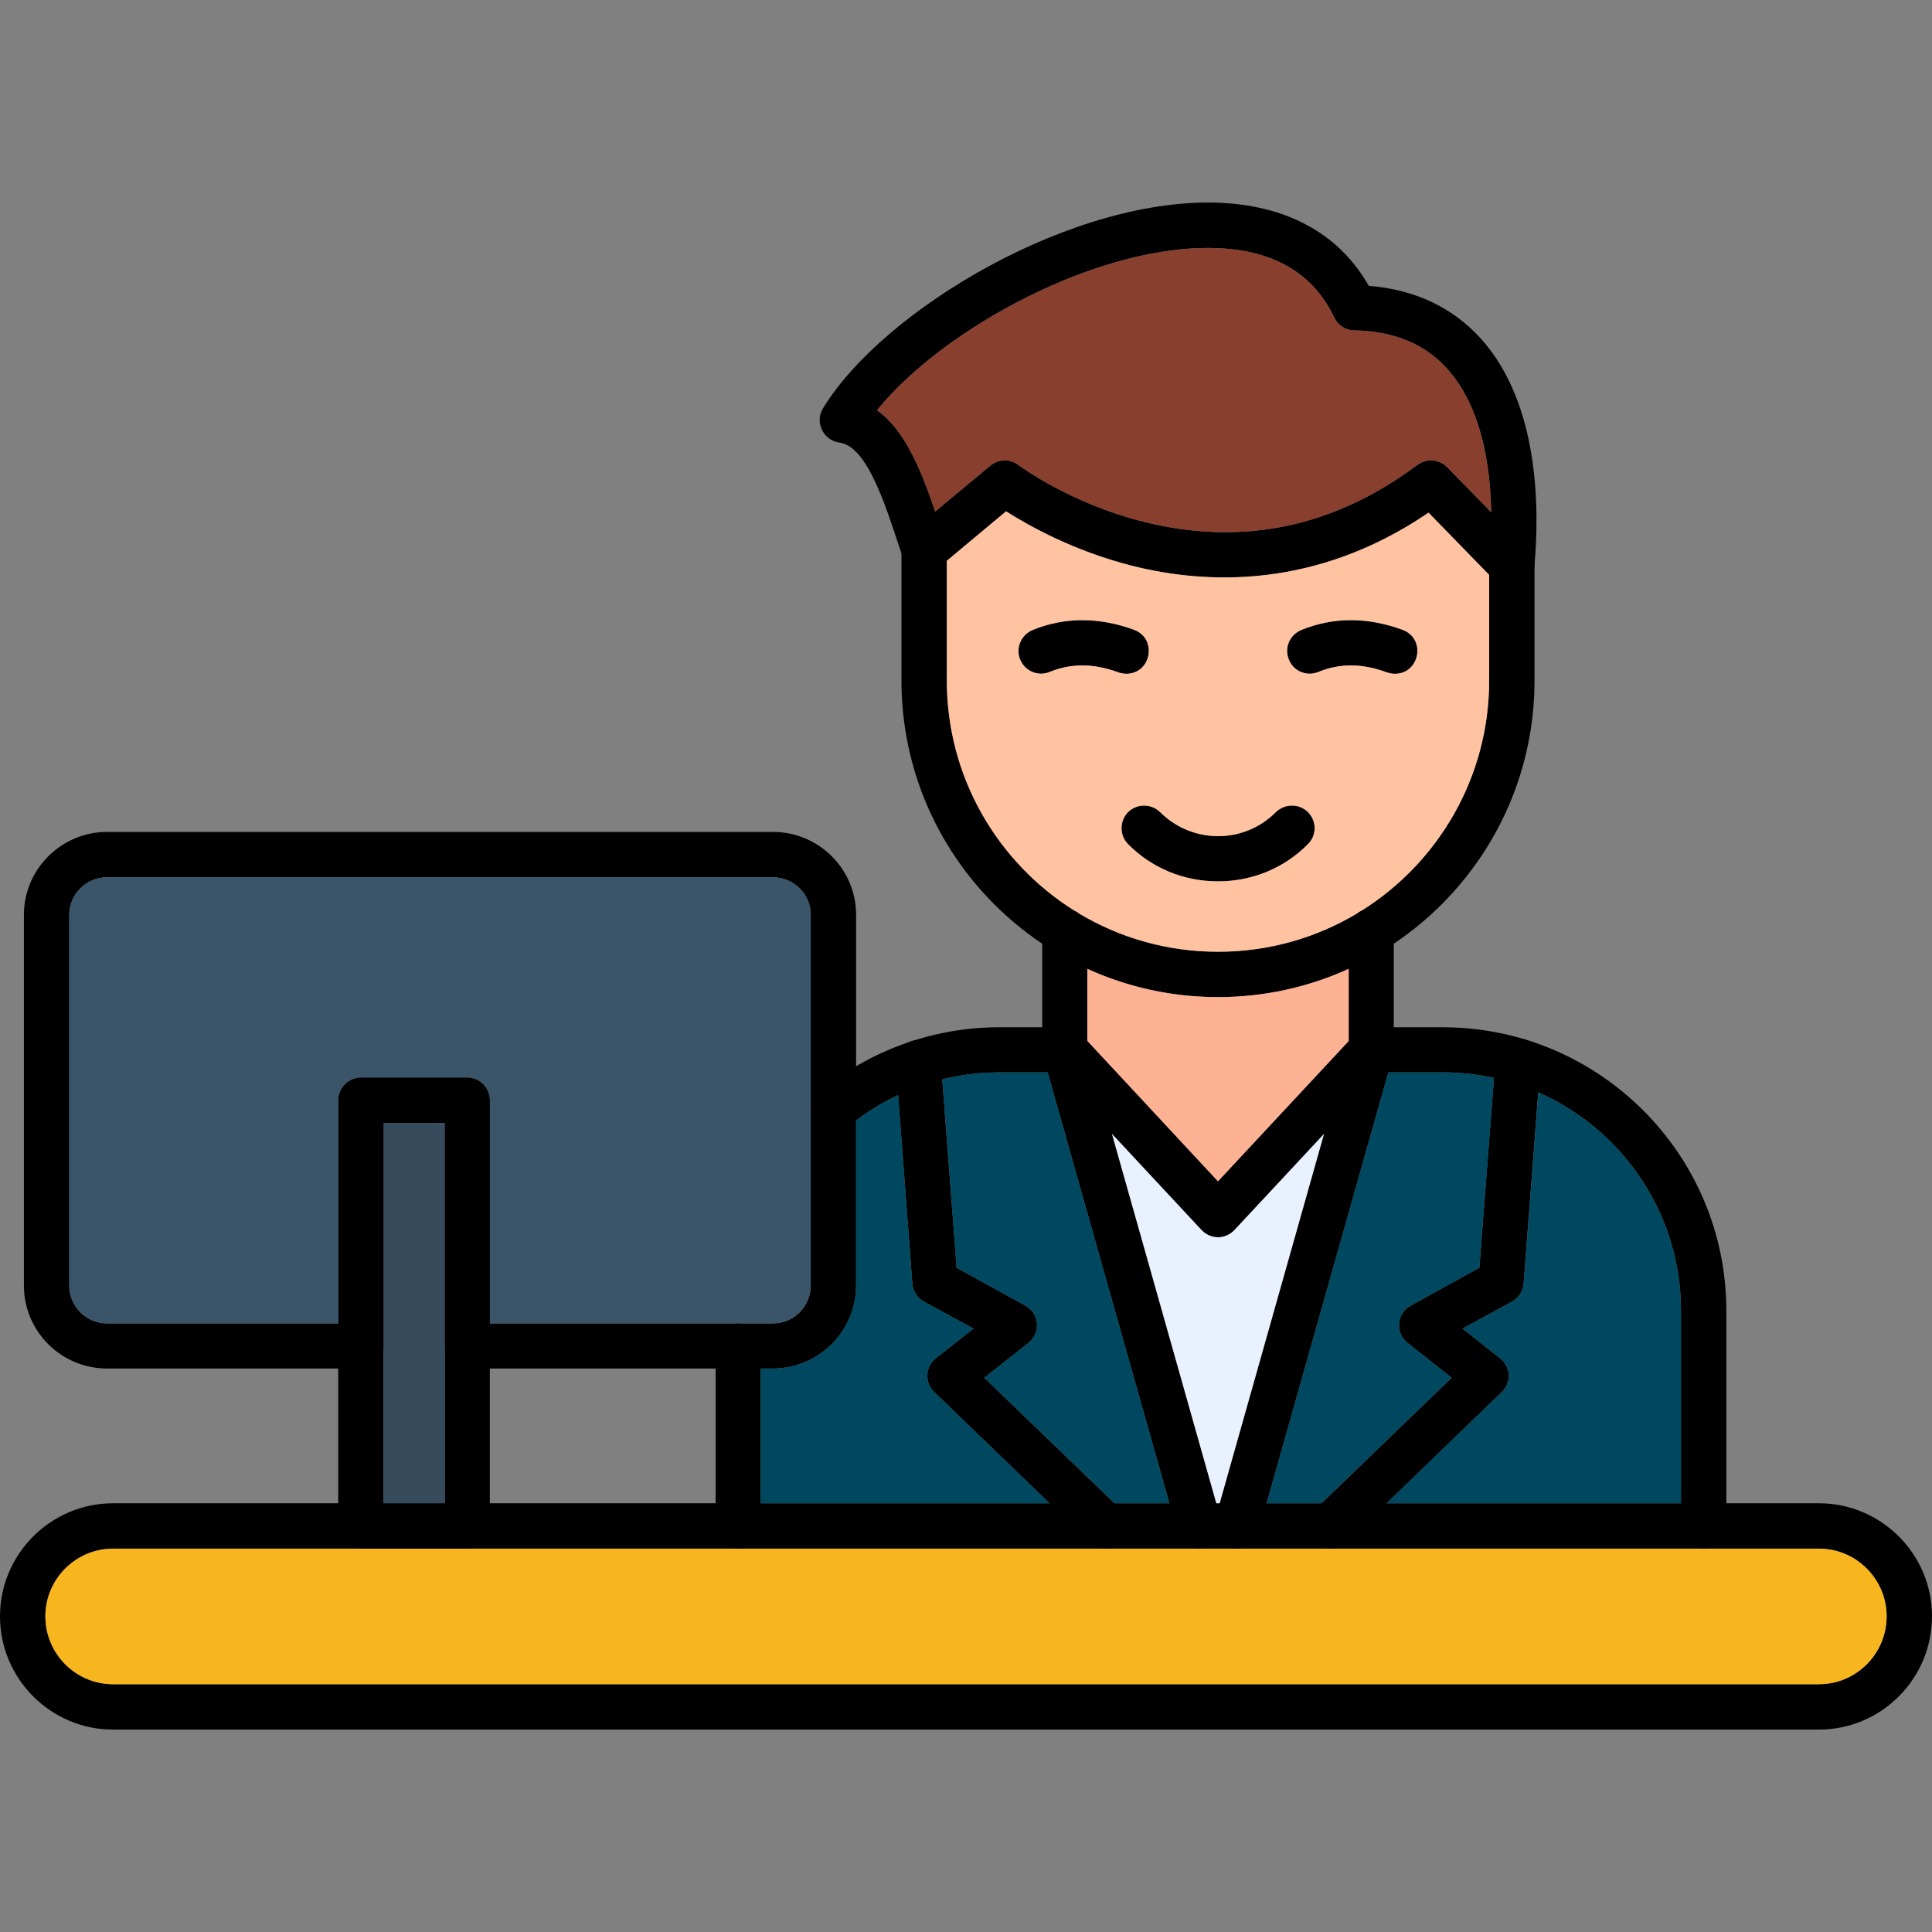
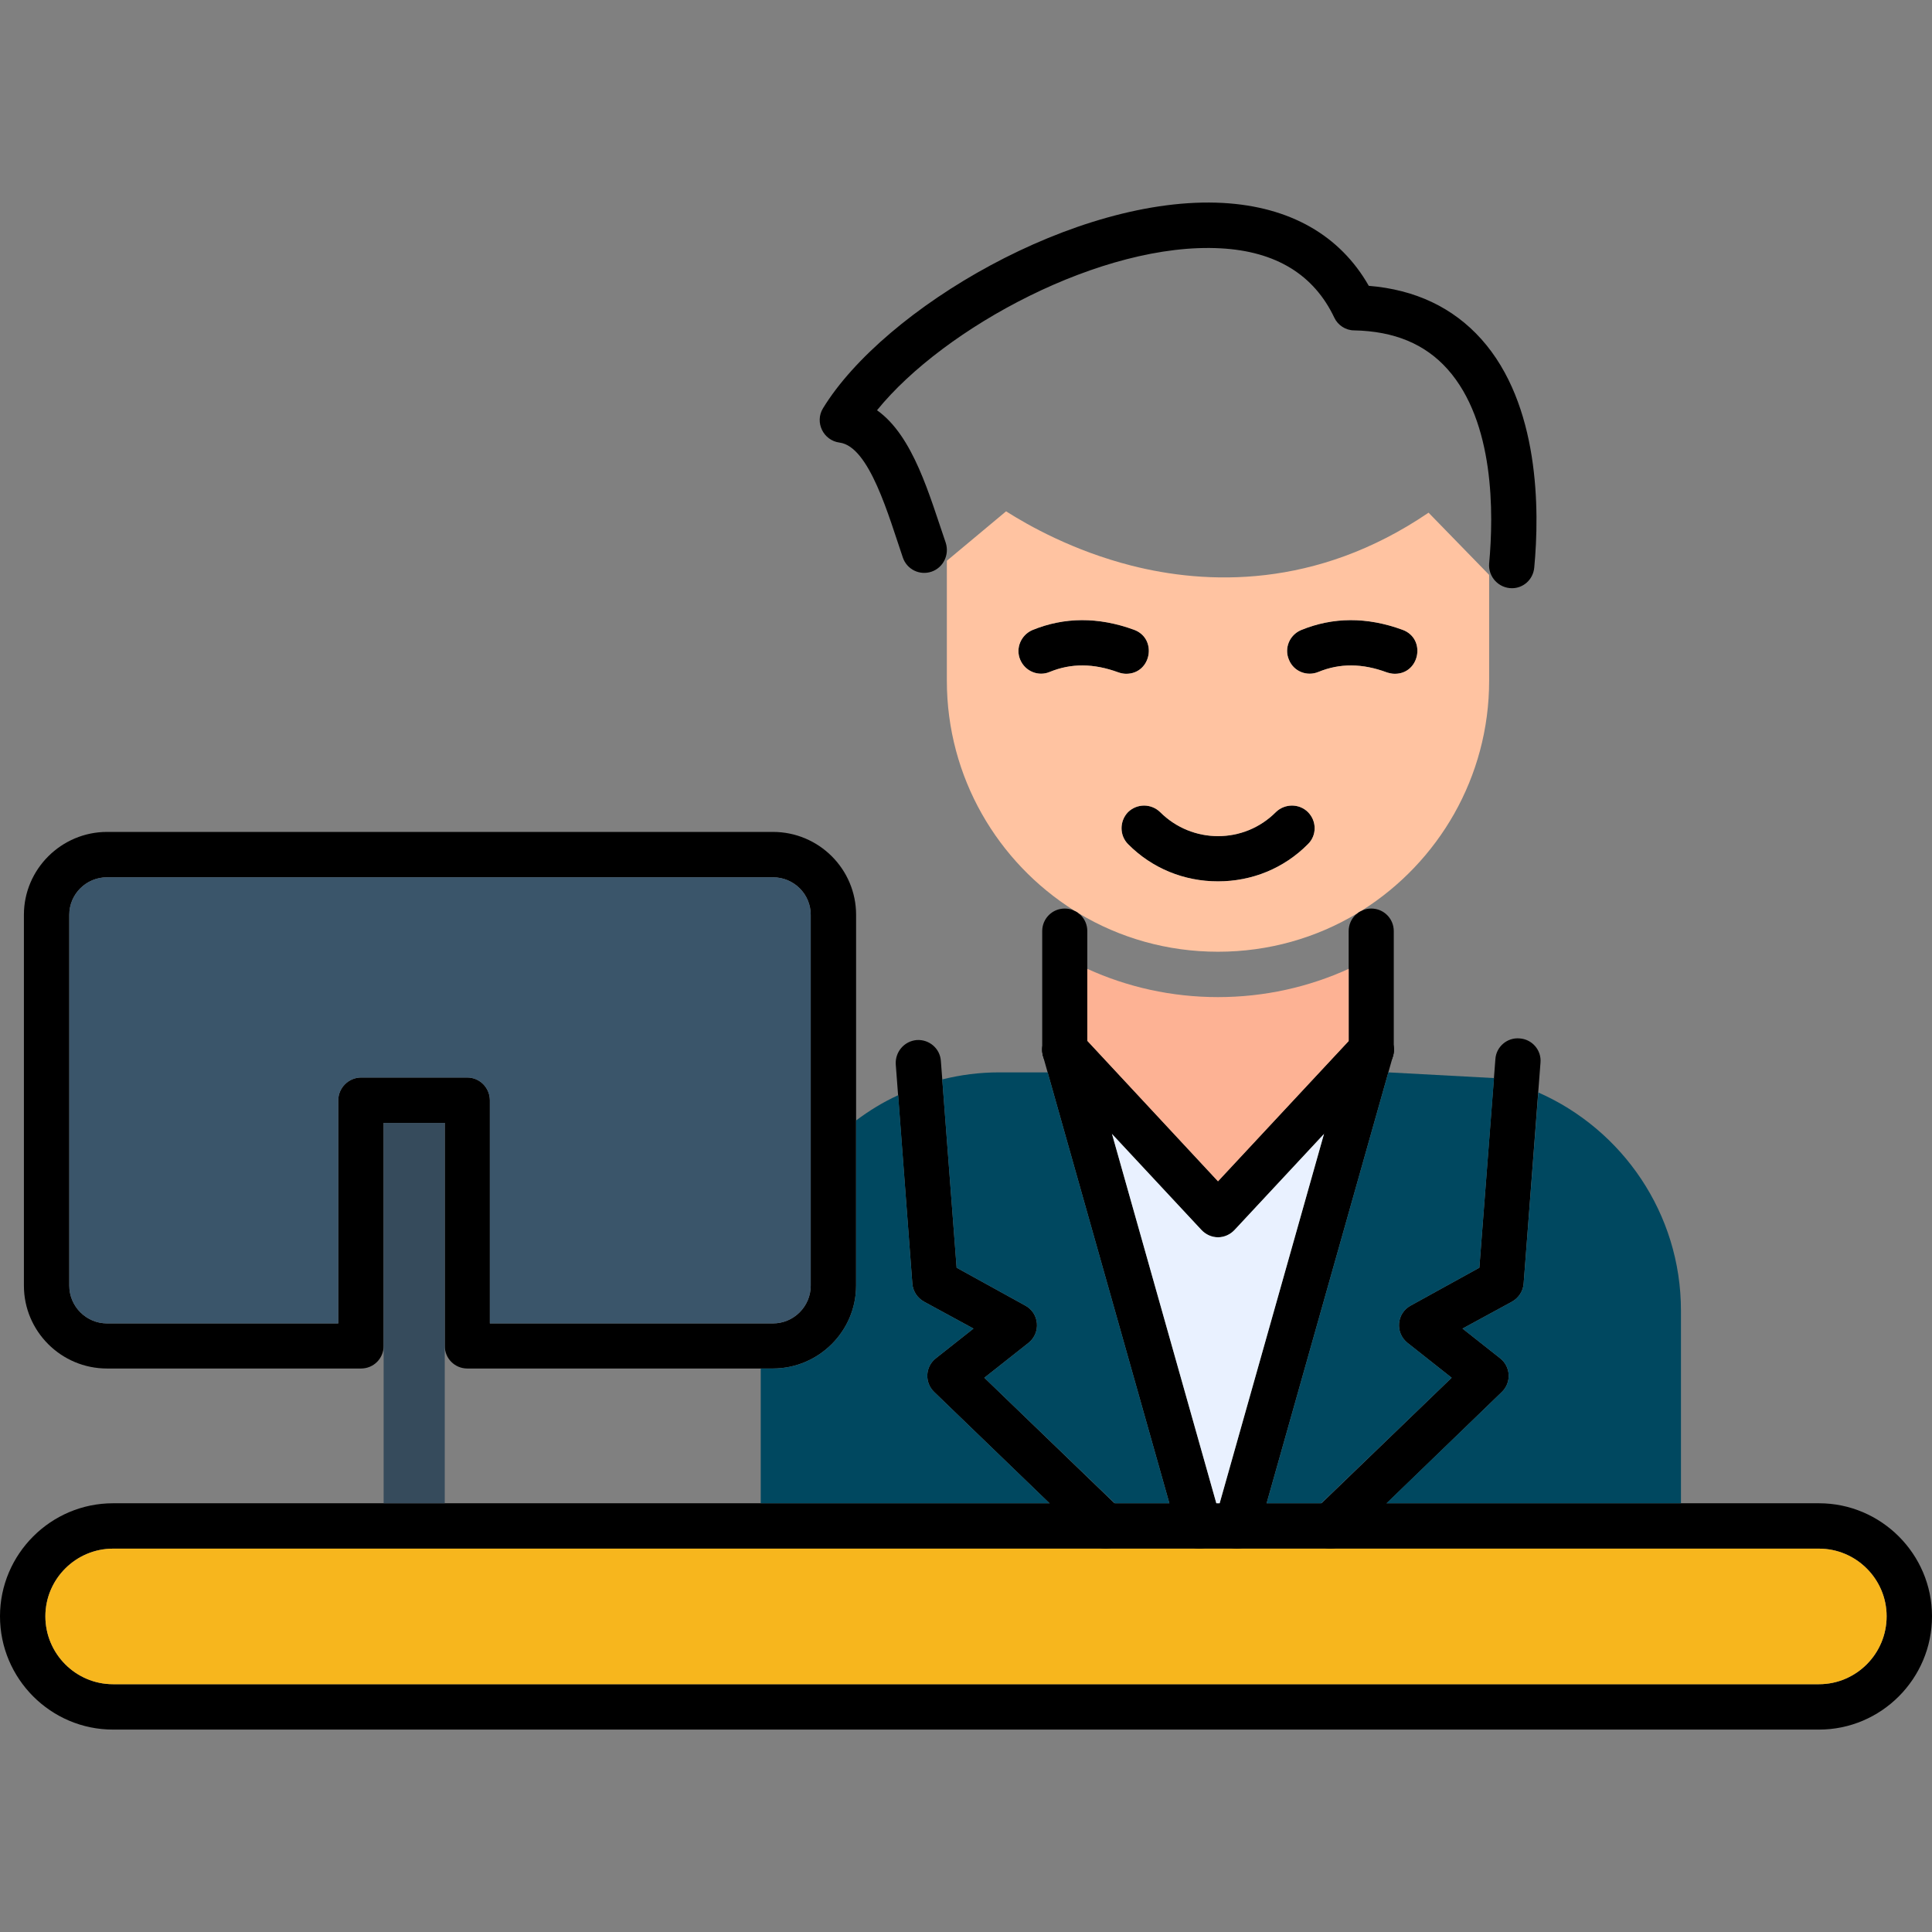
<svg xmlns="http://www.w3.org/2000/svg" width="512" height="512" x="0" y="0" viewBox="0 0 7111 7111" style="enable-background:new 0 0 512 512" xml:space="preserve" fill-rule="evenodd" class="">
  <rect x="0" y="0" width="7111" height="7111" fill="#808080" stroke="none" />
  <g>
    <path d="M6695 6366H416c-229 0-416-187-416-417 0-229 187-416 416-416h6279c229 0 416 187 416 416 0 230-187 417-416 417zM416 5700c-137 0-249 112-249 249 0 138 112 250 249 250h6279c137 0 249-112 249-250 0-137-112-249-249-249zM5565 2165c-49 0-88-42-84-91 17-184 20-521-153-715-83-93-196-140-344-143-31 0-60-19-73-47-75-158-215-244-418-255-435-24-1018 291-1265 596 134 95 193 314 253 488 14 44-9 91-52 106-44 15-91-8-106-52-52-152-123-409-233-423-60-8-92-75-61-126 224-367 932-786 1473-756 246 14 430 119 536 305 171 14 310 80 414 196 215 240 215 630 195 841-4 44-40 76-82 76z" fill="#000000" opacity="1" data-original="#000000" class="" />
-     <path d="M4483 3670c-642 0-1165-522-1165-1165v-480c0-25 11-48 30-64l297-247c30-25 73-26 104-2 2 1 188 141 463 209 361 90 699 19 1005-210 34-25 81-21 110 9l297 304c15 15 24 36 24 58v423c0 643-523 1165-1165 1165zm-998-1606v441c0 551 448 998 998 998s998-447 998-998v-389l-223-229c-416 283-821 264-1093 195-216-55-380-148-462-200z" fill="#000000" opacity="1" data-original="#000000" class="" />
-     <path fill="#883f2e" d="M4212 1921c361 90 699 19 1005-210 34-25 81-21 110 9l162 165c-4-177-38-388-161-526-83-93-196-140-344-143-31 0-60-19-73-47-75-158-215-244-418-255-435-24-1018 291-1265 596 105 75 165 227 214 373l203-169c30-25 73-26 104-2 2 1 188 141 463 209z" opacity="1" data-original="#883f2e" class="" />
    <path fill="#f7b61d" d="M6695 5700H416c-137 0-249 112-249 249 0 138 112 250 249 250h6279c137 0 249-112 249-250 0-137-112-249-249-249z" opacity="1" data-original="#cd8054" class="" />
-     <path d="M1720 5700h-391c-46 0-84-38-84-83V4050c0-46 38-84 84-84h391c46 0 83 38 83 84v1567c0 45-37 83-83 83zm-308-167h225V4133h-225z" fill="#000000" opacity="1" data-original="#000000" class="" />
    <path d="M2845 5037H1720c-46 0-83-37-83-83v-821h-225v821c0 46-37 83-83 83H394c-169 0-306-137-306-305V3367c0-168 138-305 306-305h2451c169 0 306 137 306 305v1365c0 168-138 305-306 305zm-1042-166h1042c77 0 139-63 139-139V3367c0-76-62-138-139-138H394c-77 0-139 62-139 138v1365c0 76 62 139 139 139h851v-821c0-46 38-84 84-84h391c46 0 83 38 83 84zM3919 3947c-46 0-83-37-83-83v-437c0-46 37-83 83-83s83 37 83 83v437c0 46-37 83-83 83zM5047 3947c-46 0-83-37-83-83v-437c0-46 37-83 83-83s83 37 83 83v437c0 46-37 83-83 83zM4483 3244c-125 0-243-48-331-137-32-32-32-85 0-118 33-32 85-32 118 0 118 118 309 118 426 0 33-32 86-32 118 0 33 33 33 86 0 118-88 89-206 137-331 137zM4145 2480c-9 0-19-2-28-5-92-34-175-34-253-2-42 18-91-2-109-45-18-42 3-91 45-109 117-48 243-49 374-1 87 32 64 162-29 162zM5134 2480c-10 0-19-2-29-5-91-34-174-34-252-2-43 18-92-2-109-45-18-42 2-91 45-109 117-48 242-49 373-1 88 32 64 162-28 162z" fill="#000000" opacity="1" data-original="#000000" class="" />
    <path d="M4483 4554c-23 0-45-10-61-27l-564-606c-31-34-29-86 4-118 34-31 87-29 118 4l503 541 503-541c32-33 84-35 118-4 34 32 36 84 4 118l-564 606c-16 17-38 27-61 27z" fill="#000000" opacity="1" data-original="#000000" class="" />
-     <path d="M6271 5700c-46 0-84-38-84-83v-793c0-483-393-877-877-877h-263c-46 0-83-37-83-83s37-83 83-83h263c576 0 1044 468 1044 1043v793c0 45-37 83-83 83zm-3554 0c-46 0-83-38-83-83v-663c0-46 37-83 83-83s83 37 83 83v663c0 45-37 83-83 83zm350-1533c-77 0-113-98-53-147 187-154 422-239 663-239h242c46 0 83 37 83 83s-37 83-83 83h-242c-202 0-400 72-557 201-15 13-34 19-53 19z" fill="#000000" opacity="1" data-original="#000000" class="" />
    <path d="M4069 5700c-20 0-41-8-57-23l-573-553c-37-35-34-94 6-125l138-109-182-99c-25-14-41-39-43-67l-61-806c-3-46 31-86 77-90 46-3 86 31 89 77l58 761 252 139c53 28 59 101 12 138l-162 128 504 486c54 52 17 143-58 143zM4414 5700c-36 0-70-24-80-61l-495-1752c-13-45 13-91 57-103 45-13 91 13 103 57l495 1753c15 53-25 106-80 106zM4897 5700c-74 0-112-91-58-143l504-486-162-128c-47-37-41-110 12-138l252-139 59-768c3-45 43-80 89-76 46 3 81 43 77 89l-62 813c-2 28-18 53-43 67l-182 99 138 109c40 31 43 90 6 125l-572 553c-17 15-38 23-58 23z" fill="#000000" opacity="1" data-original="#000000" class="" />
    <path d="M4552 5700c-55 0-95-53-80-106l495-1753c13-44 59-70 103-57 44 12 70 58 57 103l-495 1752c-10 37-44 61-80 61z" fill="#000000" opacity="1" data-original="#000000" class="" />
    <path fill="#3a556a" d="M2845 4871c77 0 139-63 139-139V3367c0-76-62-138-139-138H394c-77 0-139 62-139 138v1365c0 76 62 139 139 139h851v-821c0-46 38-84 84-84h391c46 0 83 38 83 84v821h915z" opacity="1" data-original="#3a556a" class="" />
    <path fill="#364b5c" d="M1637 5533V4133h-225v1400z" opacity="1" data-original="#364b5c" class="" />
    <path fill="#004860" d="M2800 5037v496h1063l-424-409c-37-35-34-94 6-125l138-109-182-99c-25-14-41-39-43-67l-52-693c-55 25-107 57-155 93v608c0 168-138 305-306 305z" opacity="1" data-original="#433f5c" class="" />
    <path fill="#004860" d="m3623 5071 480 462h201l-448-1586h-179c-71 0-141 9-209 26l53 693 252 139c53 28 59 101 12 138z" opacity="1" data-original="#554e6f" class="" />
    <path fill="#e9f1ff" d="m4093 4174 384 1359h12l384-1359-329 353c-16 17-38 27-61 27s-45-10-61-27z" opacity="1" data-original="#e9f1ff" class="" />
-     <path fill="#004860" d="m5110 3947-448 1586h201l480-462-162-128c-47-37-41-110 12-138l252-139 54-698c-61-14-124-21-189-21z" opacity="1" data-original="#554e6f" class="" />
+     <path fill="#004860" d="m5110 3947-448 1586h201l480-462-162-128c-47-37-41-110 12-138l252-139 54-698z" opacity="1" data-original="#554e6f" class="" />
    <path fill="#004860" d="m5527 5124-424 409h1084v-709c0-358-216-667-525-803l-54 703c-2 28-18 53-43 67l-182 99 138 109c40 31 43 90 6 125z" opacity="1" data-original="#433f5c" class="" />
    <path fill="#fdb294" d="m4483 4348 481-516v-266c-147 67-310 104-481 104s-334-37-481-104v265z" opacity="1" data-original="#fdb294" class="" />
    <path fill="#ffc3a1" d="M4483 3503c187 0 362-51 512-141 5-5 11-8 18-11 281-177 468-490 468-846v-389l-223-229c-416 283-821 264-1093 195-216-55-380-148-462-200l-218 182v441c0 356 187 669 468 846 7 3 13 6 18 11 150 90 325 141 512 141zm0-259c-125 0-243-48-331-137-32-32-32-85 0-118 33-32 85-32 118 0 118 118 309 118 426 0 33-32 86-32 118 0 33 33 33 86 0 118-88 89-206 137-331 137zm651-764c-10 0-19-2-29-5-91-34-174-34-252-2-43 18-92-2-109-45-18-42 2-91 45-109 117-48 242-49 373-1 88 32 64 162-28 162zm-989 0c-9 0-19-2-28-5-92-34-175-34-253-2-42 18-91-2-109-45-18-42 3-91 45-109 117-48 243-49 374-1 87 32 64 162-29 162z" opacity="1" data-original="#ffc3a1" class="" />
  </g>
</svg>